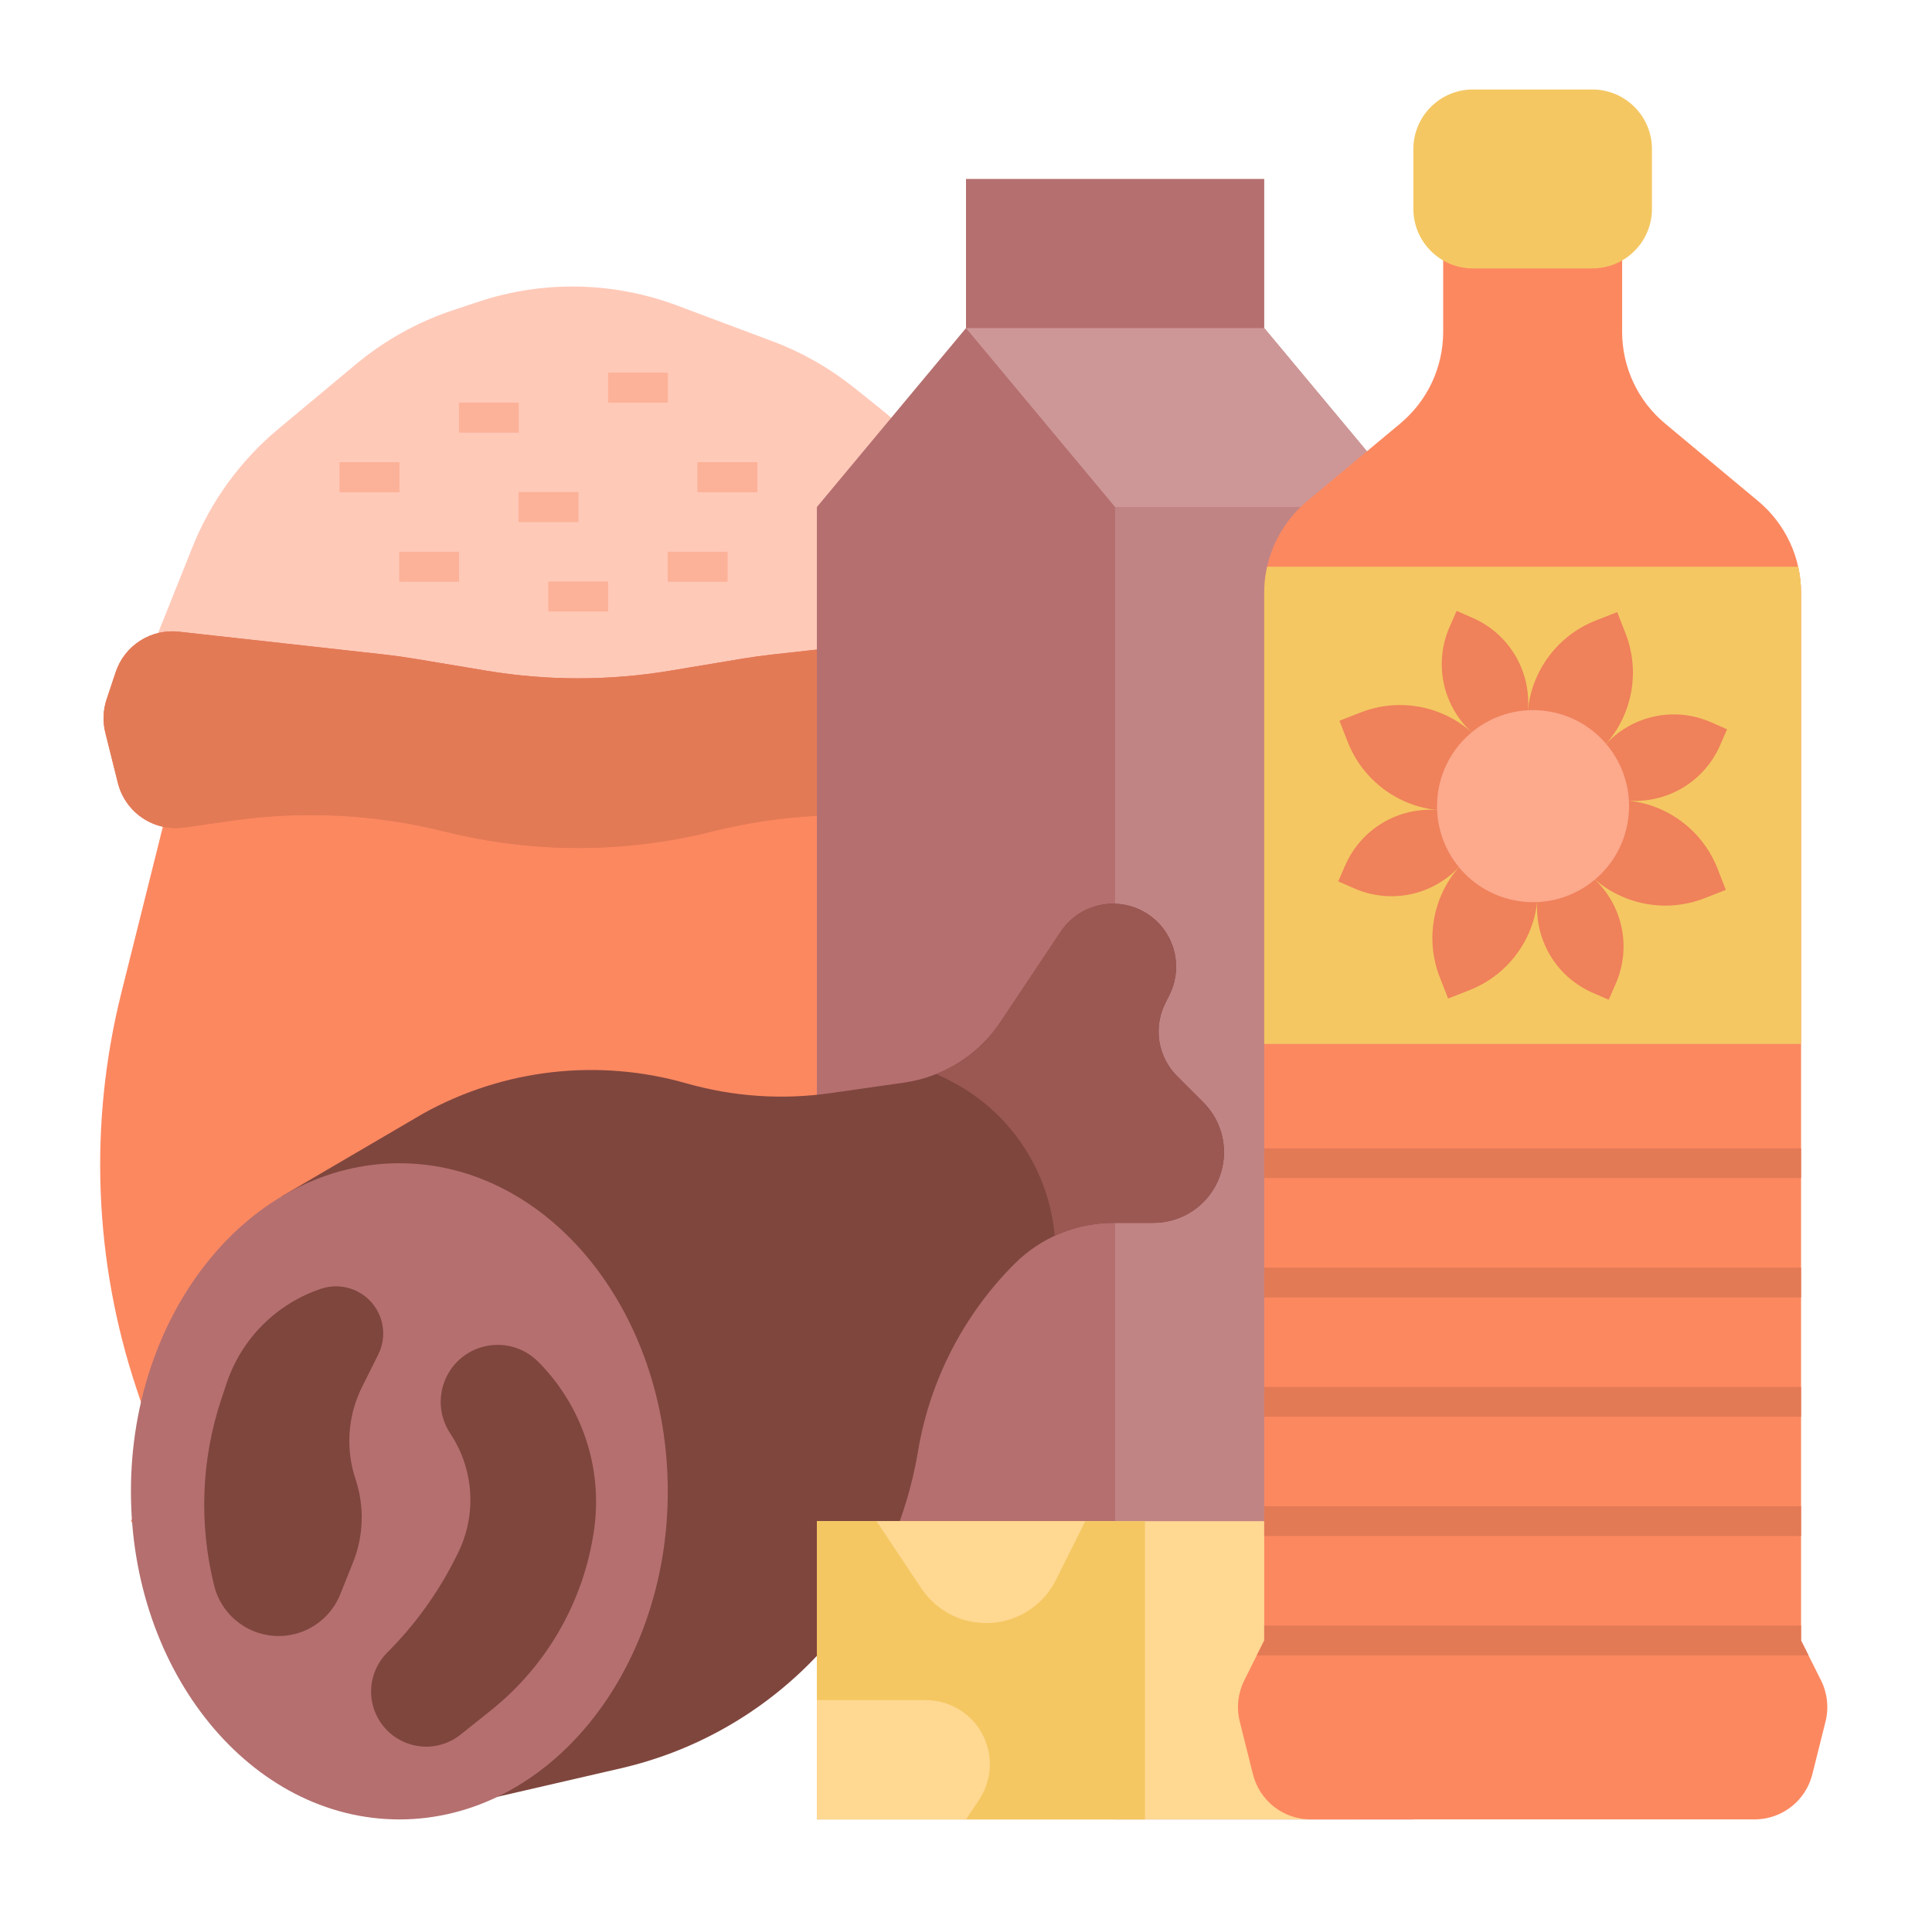
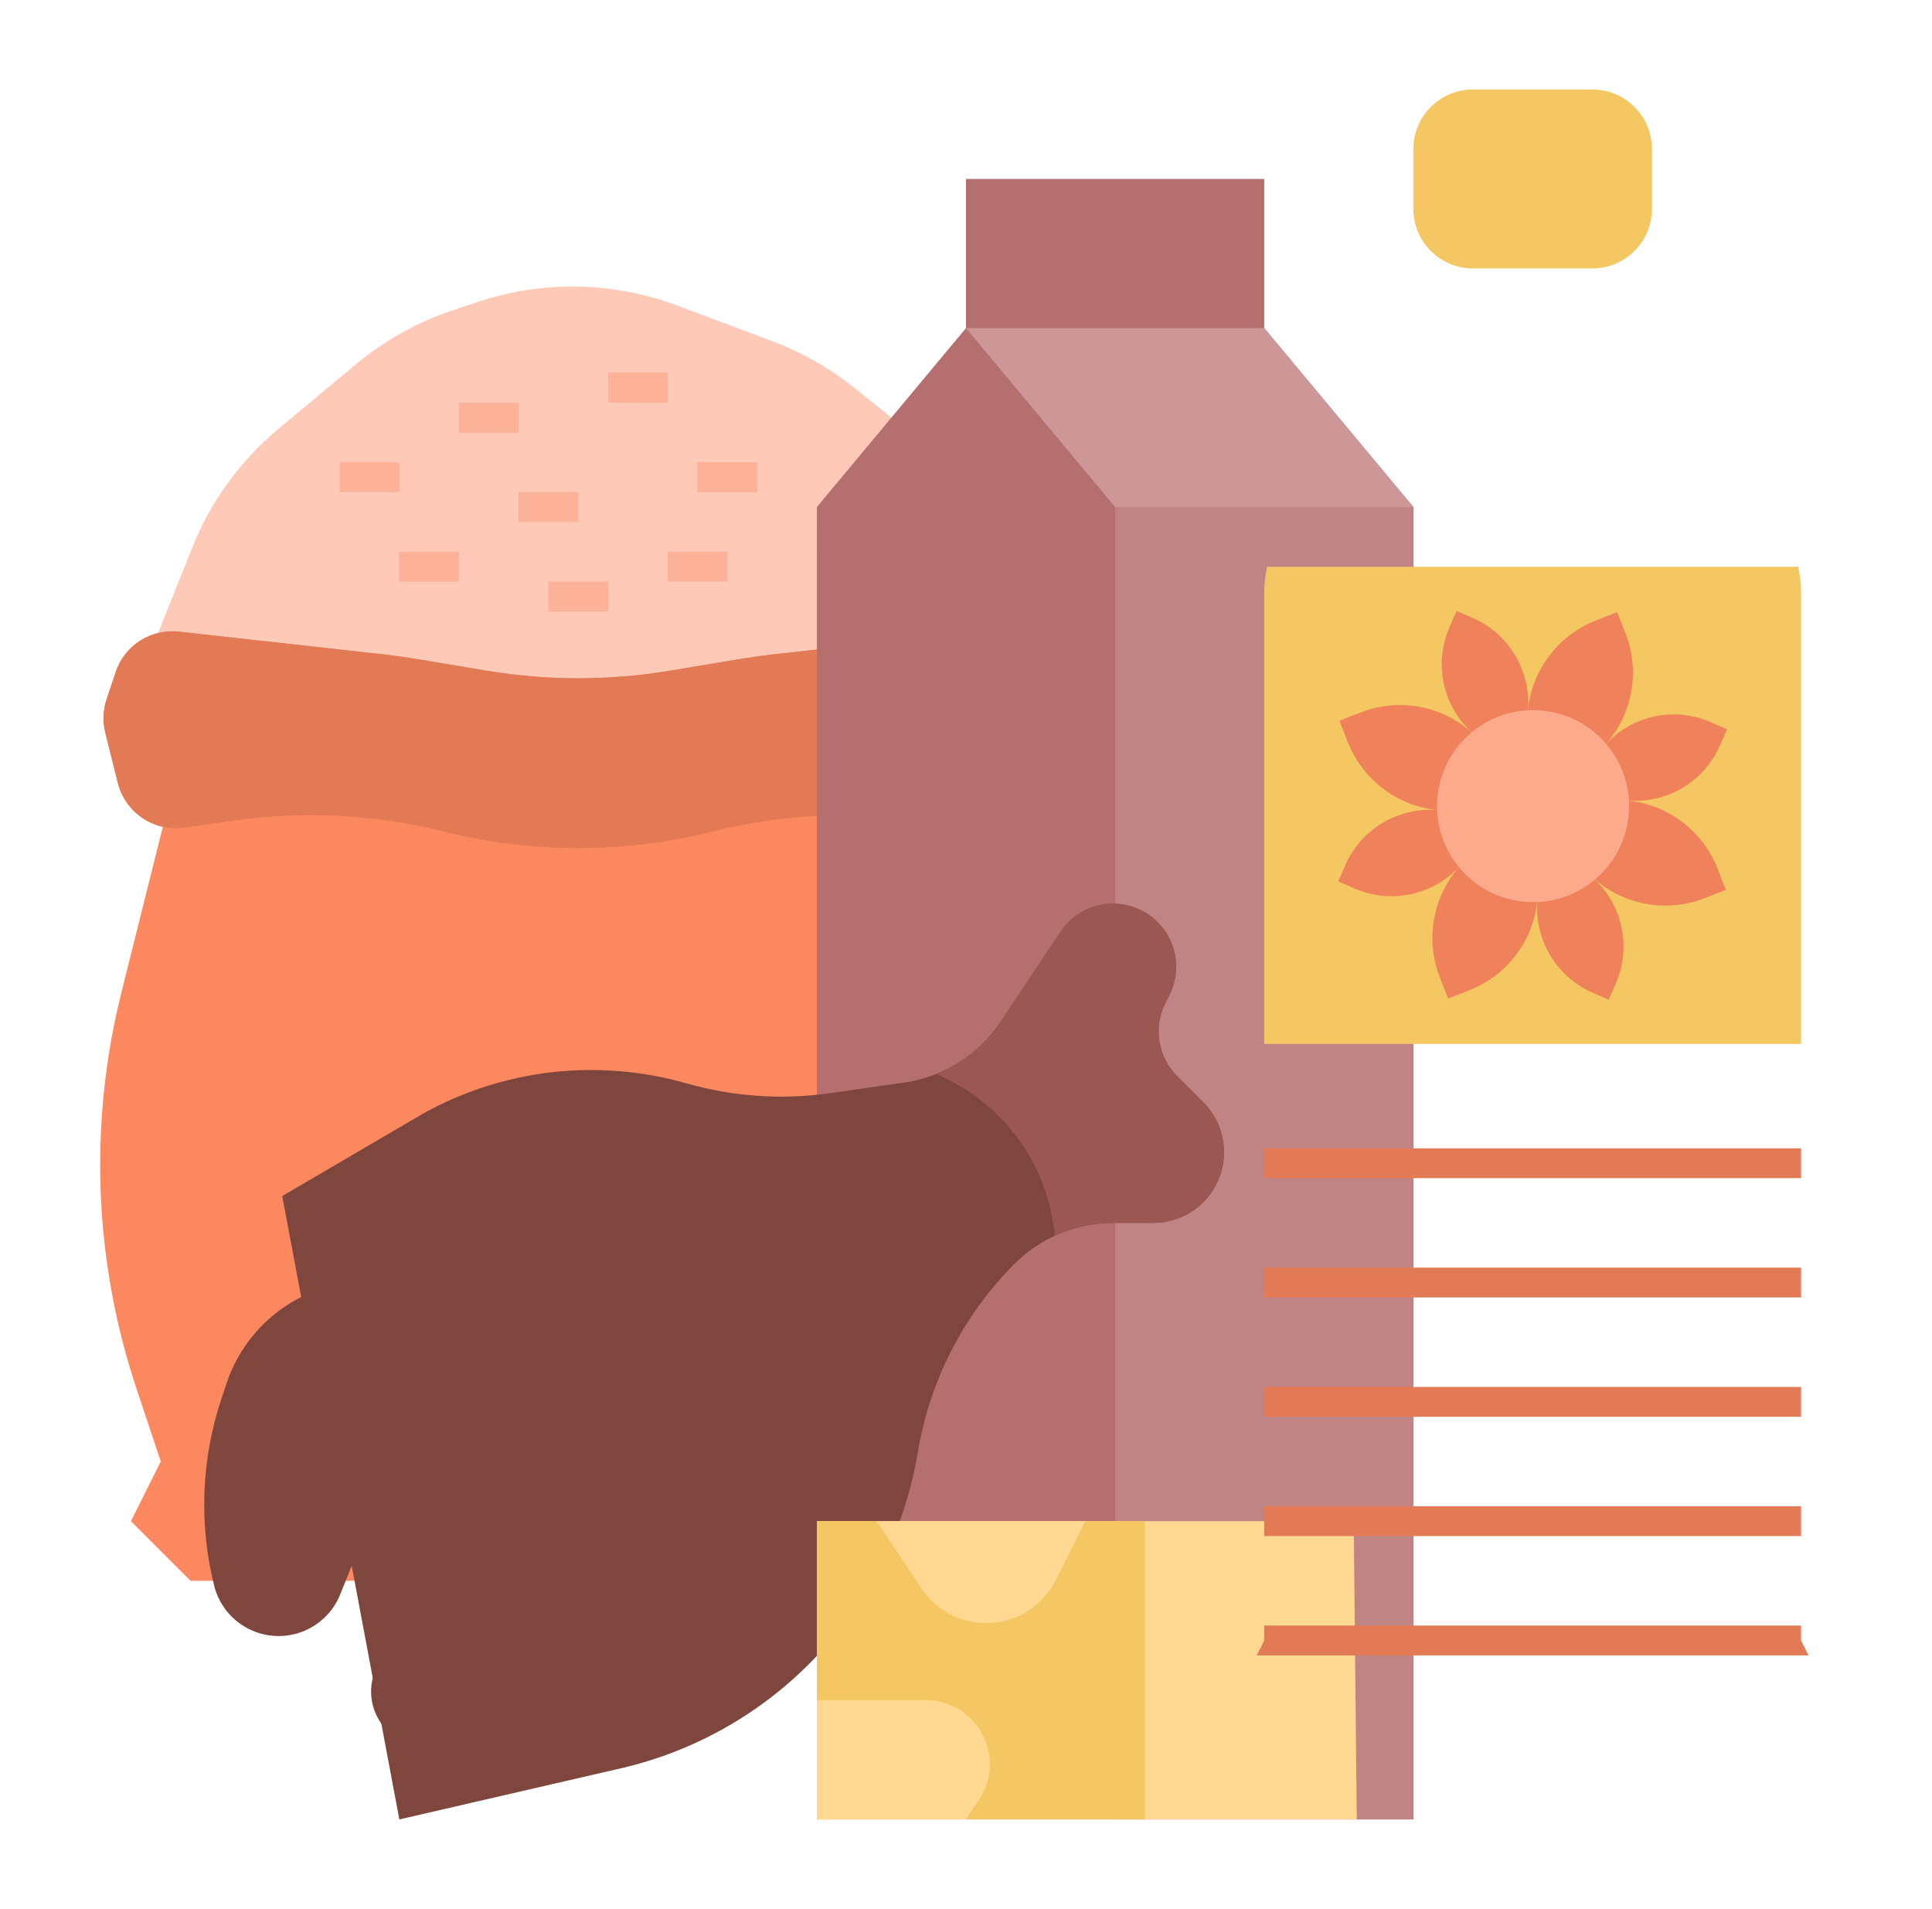
<svg xmlns="http://www.w3.org/2000/svg" fill="none" viewBox="0 0 83 82" height="82" width="83">
  <path fill="#FFC9B8" d="M43.294 29.469L42.415 25.077C41.824 22.12 40.209 19.468 37.855 17.584L36.688 16.65C35.632 15.805 34.449 15.133 33.182 14.658L29.091 13.124C26.343 12.094 23.325 12.038 20.541 12.966L19.45 13.329C17.934 13.835 16.526 14.619 15.299 15.641L11.959 18.425C10.324 19.787 9.055 21.534 8.265 23.509L5.881 29.469H43.294Z" />
  <path fill="#FC8860" d="M43.823 59.656C45.653 54.166 45.88 48.268 44.476 42.653L41.5 30.75H8.188L5.212 42.653C3.808 48.268 4.035 54.166 5.865 59.656L6.906 62.781L5.625 65.344L8.188 67.906H41.5L44.062 65.344L42.781 62.781L43.823 59.656Z" />
  <path fill="#E37A56" d="M33.18 28.115L42.004 27.135C42.586 27.07 43.174 27.207 43.668 27.523C44.162 27.839 44.532 28.315 44.718 28.872L45.108 30.042C45.262 30.504 45.281 31.001 45.163 31.474L44.623 33.633C44.469 34.248 44.093 34.784 43.567 35.138C43.041 35.492 42.402 35.638 41.775 35.548L39.689 35.25C36.654 34.817 33.565 34.976 30.591 35.719C26.817 36.663 22.87 36.663 19.097 35.719C16.123 34.976 13.033 34.817 9.999 35.25L7.913 35.548C7.285 35.638 6.647 35.492 6.121 35.138C5.595 34.784 5.218 34.248 5.064 33.633L4.525 31.474C4.407 31.001 4.426 30.504 4.58 30.042L4.97 28.872C5.155 28.315 5.526 27.839 6.02 27.523C6.514 27.207 7.101 27.07 7.684 27.135L16.508 28.115C16.94 28.163 17.371 28.223 17.8 28.295L20.906 28.812C23.513 29.247 26.174 29.247 28.781 28.812L31.887 28.295C32.317 28.223 32.747 28.163 33.18 28.115Z" />
  <path fill="#E37A56" d="M35.117 35.044C33.59 35.122 32.074 35.349 30.591 35.719C26.817 36.663 22.87 36.663 19.097 35.719C16.123 34.976 13.033 34.817 9.999 35.25L7.913 35.548C7.285 35.638 6.647 35.492 6.121 35.138C5.595 34.784 5.218 34.248 5.064 33.633L4.525 31.474C4.407 31.001 4.426 30.504 4.58 30.042L4.97 28.872C5.155 28.315 5.526 27.839 6.02 27.523C6.514 27.207 7.101 27.07 7.684 27.135L16.508 28.115C16.94 28.163 17.371 28.223 17.8 28.295L20.906 28.812C23.513 29.247 26.174 29.247 28.781 28.812L31.887 28.295C32.317 28.223 32.747 28.163 33.18 28.115L35.094 27.903" />
  <path fill="#FCB298" d="M19.719 17.297H22.281V18.578H19.719V17.297Z" />
-   <path fill="#FCB298" d="M14.594 19.859H17.156V21.141H14.594V19.859Z" />
  <path fill="#FCB298" d="M17.156 23.703H19.719V24.984H17.156V23.703Z" />
  <path fill="#FCB298" d="M23.562 24.984H26.125V26.266H23.562V24.984Z" />
  <path fill="#FCB298" d="M22.281 21.141H24.844V22.422H22.281V21.141Z" />
  <path fill="#FCB298" d="M26.125 16.016H28.688V17.297H26.125V16.016Z" />
  <path fill="#FCB298" d="M29.969 19.859H32.531V21.141H29.969V19.859Z" />
  <path fill="#FCB298" d="M28.688 23.703H31.25V24.984H28.688V23.703Z" />
  <path fill="#FCB298" d="M19.719 17.297H22.281V18.578H19.719V17.297Z" />
  <path fill="#FCB298" d="M14.594 19.859H17.156V21.141H14.594V19.859Z" />
  <path fill="#FCB298" d="M17.156 23.703H19.719V24.984H17.156V23.703Z" />
  <path fill="#FCB298" d="M23.562 24.984H26.125V26.266H23.562V24.984Z" />
  <path fill="#FCB298" d="M22.281 21.141H24.844V22.422H22.281V21.141Z" />
  <path fill="#FCB298" d="M26.125 16.016H28.688V17.297H26.125V16.016Z" />
  <path fill="#FCB298" d="M29.969 19.859H32.531V21.141H29.969V19.859Z" />
  <path fill="#FCB298" d="M35.094 22.422H37.656V23.703H35.094V22.422Z" />
-   <path fill="#FCB298" d="M28.688 23.703H31.25V24.984H28.688V23.703Z" />
  <path fill="#B56F6F" d="M60.719 78.156V21.781L54.312 14.094V7.688H41.5V14.094L35.094 21.781V78.156H60.719Z" />
  <path fill="#CE9797" d="M47.906 21.781H60.719L54.312 14.094H41.5L47.906 21.781Z" />
  <path fill="#C18484" d="M47.906 21.781H60.719V78.156H47.906V21.781Z" />
  <path fill="#7F463E" d="M51.696 47.352L50.567 46.224C50.166 45.822 49.9 45.304 49.809 44.743C49.718 44.182 49.806 43.607 50.06 43.099L50.241 42.737C50.549 42.121 50.611 41.411 50.413 40.751C50.216 40.091 49.774 39.531 49.178 39.185C48.582 38.839 47.877 38.734 47.206 38.89C46.535 39.046 45.949 39.452 45.567 40.025L42.987 43.894C42.519 44.596 41.909 45.191 41.195 45.641C40.481 46.091 39.681 46.385 38.846 46.504L35.669 46.958C33.601 47.254 31.493 47.109 29.483 46.535C27.606 45.999 25.642 45.838 23.702 46.06C21.763 46.283 19.886 46.886 18.18 47.834L12.125 51.378L17.156 78.156L26.668 75.961C29.711 75.261 32.497 73.724 34.712 71.523C36.926 69.322 38.481 66.546 39.2 63.508L39.204 63.509C39.224 63.422 39.242 63.335 39.261 63.247C39.276 63.181 39.291 63.114 39.305 63.048C39.351 62.828 39.394 62.608 39.43 62.387L39.436 62.355C39.945 59.299 41.397 56.478 43.587 54.288C44.712 53.163 46.237 52.531 47.828 52.531H49.55C50.149 52.531 50.735 52.354 51.233 52.022C51.607 51.773 51.92 51.444 52.151 51.059C52.382 50.674 52.525 50.243 52.569 49.796C52.614 49.349 52.558 48.898 52.407 48.476C52.256 48.053 52.013 47.669 51.696 47.352Z" />
  <path fill="#9B5853" d="M50.567 46.224C50.165 45.822 49.9 45.304 49.809 44.743C49.718 44.182 49.806 43.607 50.06 43.099L50.241 42.737C50.549 42.121 50.61 41.411 50.413 40.751C50.215 40.091 49.774 39.531 49.178 39.185C48.582 38.839 47.877 38.734 47.206 38.89C46.535 39.046 45.949 39.452 45.567 40.025L42.987 43.894C42.315 44.901 41.354 45.681 40.231 46.131L40.76 46.395C42.027 47.029 43.11 47.977 43.907 49.148C44.703 50.319 45.187 51.675 45.311 53.086C46.099 52.721 46.958 52.532 47.828 52.531H49.55C50.149 52.531 50.735 52.354 51.233 52.022C51.607 51.773 51.92 51.444 52.151 51.059C52.382 50.674 52.525 50.243 52.569 49.796C52.614 49.349 52.558 48.898 52.407 48.476C52.256 48.053 52.013 47.669 51.696 47.352L50.567 46.224Z" />
-   <path fill="#B56F6F" d="M17.156 78.156C23.525 78.156 28.688 71.846 28.688 64.062C28.688 56.279 23.525 49.969 17.156 49.969C10.788 49.969 5.625 56.279 5.625 64.062C5.625 71.846 10.788 78.156 17.156 78.156Z" />
  <path fill="#7F463E" d="M13.798 55.359C14.307 55.189 14.864 55.229 15.344 55.469C15.582 55.588 15.794 55.753 15.969 55.954C16.143 56.155 16.276 56.388 16.36 56.64C16.444 56.893 16.478 57.159 16.459 57.425C16.44 57.69 16.369 57.949 16.25 58.187L15.555 59.577C15.251 60.187 15.069 60.85 15.02 61.53C14.972 62.21 15.058 62.893 15.274 63.54C15.662 64.705 15.625 65.969 15.169 67.109L14.618 68.485C14.461 68.879 14.217 69.233 13.905 69.521C13.593 69.809 13.221 70.024 12.816 70.15C12.41 70.276 11.982 70.31 11.562 70.249C11.141 70.189 10.74 70.035 10.387 69.799C9.796 69.406 9.373 68.806 9.201 68.117C8.539 65.469 8.646 62.687 9.509 60.097L9.734 59.423C10.05 58.476 10.581 57.617 11.286 56.911C11.992 56.206 12.851 55.675 13.798 55.359Z" />
  <path fill="#7F463E" d="M19.343 58.86C19.544 58.559 19.809 58.306 20.12 58.119C20.431 57.933 20.779 57.818 21.139 57.782C21.5 57.746 21.864 57.791 22.205 57.913C22.546 58.035 22.856 58.231 23.112 58.487C24.048 59.423 24.752 60.563 25.171 61.818C25.589 63.073 25.709 64.408 25.522 65.718C25.086 68.77 23.504 71.541 21.096 73.467L19.789 74.512C19.397 74.826 18.915 75.007 18.413 75.029C17.911 75.051 17.415 74.912 16.997 74.633C16.705 74.439 16.461 74.183 16.28 73.882C16.1 73.582 15.989 73.245 15.954 72.897C15.919 72.548 15.963 72.196 16.081 71.866C16.199 71.536 16.388 71.237 16.636 70.989C17.829 69.796 18.822 68.418 19.577 66.909L19.664 66.734C20.07 65.923 20.254 65.018 20.198 64.112C20.141 63.207 19.846 62.332 19.343 61.577C19.075 61.175 18.932 60.702 18.932 60.219C18.932 59.735 19.075 59.263 19.343 58.86Z" />
  <path fill="#FFD892" d="M58.156 65.344H35.094V78.156H58.289L58.156 65.344Z" />
  <path fill="#F4C762" d="M35.094 65.344H49.188V78.156H35.094V65.344Z" />
  <path fill="#FFD892" d="M37.656 65.344L39.582 68.232C39.995 68.851 40.602 69.315 41.308 69.551C42.073 69.805 42.903 69.776 43.648 69.468C44.392 69.159 45.001 68.593 45.361 67.872L46.625 65.344H37.656Z" />
  <path fill="#FFD892" d="M40.643 73.172C40.362 73.079 40.068 73.031 39.772 73.031H35.094V78.156H41.5L42.063 77.312C42.298 76.96 42.448 76.558 42.502 76.138C42.557 75.718 42.514 75.291 42.376 74.891C42.239 74.491 42.011 74.127 41.71 73.829C41.41 73.531 41.044 73.306 40.643 73.172Z" />
-   <path fill="#FC8860" d="M78.232 72.183L77.375 70.469V25.463C77.375 24.712 77.21 23.97 76.891 23.289C76.573 22.609 76.108 22.007 75.531 21.526L71.532 18.193C70.954 17.712 70.49 17.11 70.171 16.43C69.853 15.749 69.688 15.007 69.688 14.256V10.25H62V14.256C62 15.007 61.835 15.749 61.516 16.43C61.197 17.11 60.733 17.712 60.156 18.193L56.157 21.526C55.579 22.007 55.115 22.609 54.796 23.289C54.478 23.97 54.312 24.712 54.312 25.463V70.469L53.455 72.183C53.182 72.731 53.113 73.357 53.261 73.951L53.827 76.215C53.966 76.77 54.286 77.262 54.736 77.614C55.187 77.965 55.742 78.156 56.313 78.156H75.374C75.946 78.156 76.501 77.965 76.951 77.614C77.402 77.262 77.722 76.77 77.86 76.215L78.426 73.951C78.575 73.357 78.506 72.731 78.232 72.183Z" />
  <path fill="#F4C762" d="M54.312 25.463V44.844H77.375V25.463C77.375 25.087 77.334 24.711 77.251 24.344H54.436C54.354 24.711 54.312 25.087 54.312 25.463Z" />
  <path fill="#F4C762" d="M68.406 3.844H63.281C61.866 3.844 60.719 4.991 60.719 6.406V8.969C60.719 10.384 61.866 11.531 63.281 11.531H68.406C69.822 11.531 70.969 10.384 70.969 8.969V6.406C70.969 4.991 69.822 3.844 68.406 3.844Z" />
  <path fill="#E37A56" d="M54.312 64.703H77.375V65.984H54.312V64.703Z" />
  <path fill="#E37A56" d="M54.312 59.578H77.375V60.859H54.312V59.578Z" />
  <path fill="#E37A56" d="M54.312 54.453H77.375V55.734H54.312V54.453Z" />
  <path fill="#E37A56" d="M54.312 49.328H77.375V50.609H54.312V49.328Z" />
  <path fill="#EF815B" d="M63.272 26.546L62.577 26.241L62.273 26.936C61.938 27.701 61.852 28.551 62.028 29.366C62.203 30.182 62.631 30.922 63.25 31.481L65.637 30.547C65.713 29.716 65.525 28.883 65.1 28.165C64.676 27.447 64.036 26.88 63.272 26.546Z" />
  <path fill="#EF815B" d="M68.437 37.707L66.051 38.64C65.975 39.471 66.163 40.304 66.587 41.023C67.011 41.741 67.651 42.307 68.415 42.642L69.111 42.946L69.415 42.251C69.749 41.487 69.835 40.637 69.66 39.821C69.484 39.005 69.056 38.266 68.437 37.707Z" />
  <path fill="#EF815B" d="M73.501 31.023C72.737 30.688 71.887 30.602 71.071 30.778C70.255 30.953 69.516 31.381 68.957 32L69.89 34.387C70.721 34.462 71.555 34.275 72.273 33.85C72.991 33.426 73.558 32.786 73.892 32.022L74.196 31.327L73.501 31.023Z" />
  <path fill="#EF815B" d="M61.797 34.801C60.967 34.725 60.133 34.913 59.415 35.337C58.697 35.761 58.13 36.401 57.795 37.165L57.491 37.861L58.187 38.165C58.951 38.499 59.801 38.585 60.617 38.41C61.432 38.234 62.172 37.806 62.731 37.187L61.797 34.801Z" />
  <path fill="#EF815B" d="M69.833 27.206L69.476 26.294L68.565 26.651C67.763 26.964 67.064 27.495 66.547 28.183C66.03 28.871 65.715 29.69 65.637 30.547L68.957 32C69.534 31.361 69.921 30.574 70.076 29.727C70.231 28.881 70.147 28.007 69.833 27.206Z" />
  <path fill="#EF815B" d="M63.25 31.481C62.611 30.904 61.824 30.516 60.977 30.362C60.131 30.207 59.257 30.291 58.456 30.605L57.544 30.961L57.901 31.873C58.214 32.674 58.745 33.373 59.433 33.89C60.121 34.407 60.94 34.723 61.797 34.801L63.25 31.481Z" />
  <path fill="#EF815B" d="M66.051 38.64L62.731 37.187C62.154 37.826 61.766 38.613 61.612 39.46C61.457 40.307 61.541 41.18 61.855 41.982L62.211 42.893L63.123 42.537C63.924 42.223 64.623 41.693 65.14 41.004C65.657 40.316 65.972 39.498 66.051 38.64Z" />
  <path fill="#EF815B" d="M73.787 37.315C73.473 36.513 72.943 35.815 72.254 35.297C71.566 34.78 70.748 34.465 69.89 34.387L68.437 37.707C69.076 38.284 69.863 38.671 70.71 38.826C71.557 38.981 72.43 38.896 73.232 38.583L74.143 38.226L73.787 37.315Z" />
  <path fill="#E37A56" d="M77.695 71.109L77.375 70.469V69.828H54.312V70.469L53.992 71.109H77.695Z" />
  <path fill="#FCA98C" d="M69.912 35.409C70.342 33.172 68.878 31.009 66.641 30.579C64.403 30.148 62.241 31.613 61.81 33.85C61.38 36.087 62.844 38.25 65.081 38.68C67.319 39.111 69.481 37.647 69.912 35.409Z" />
</svg>